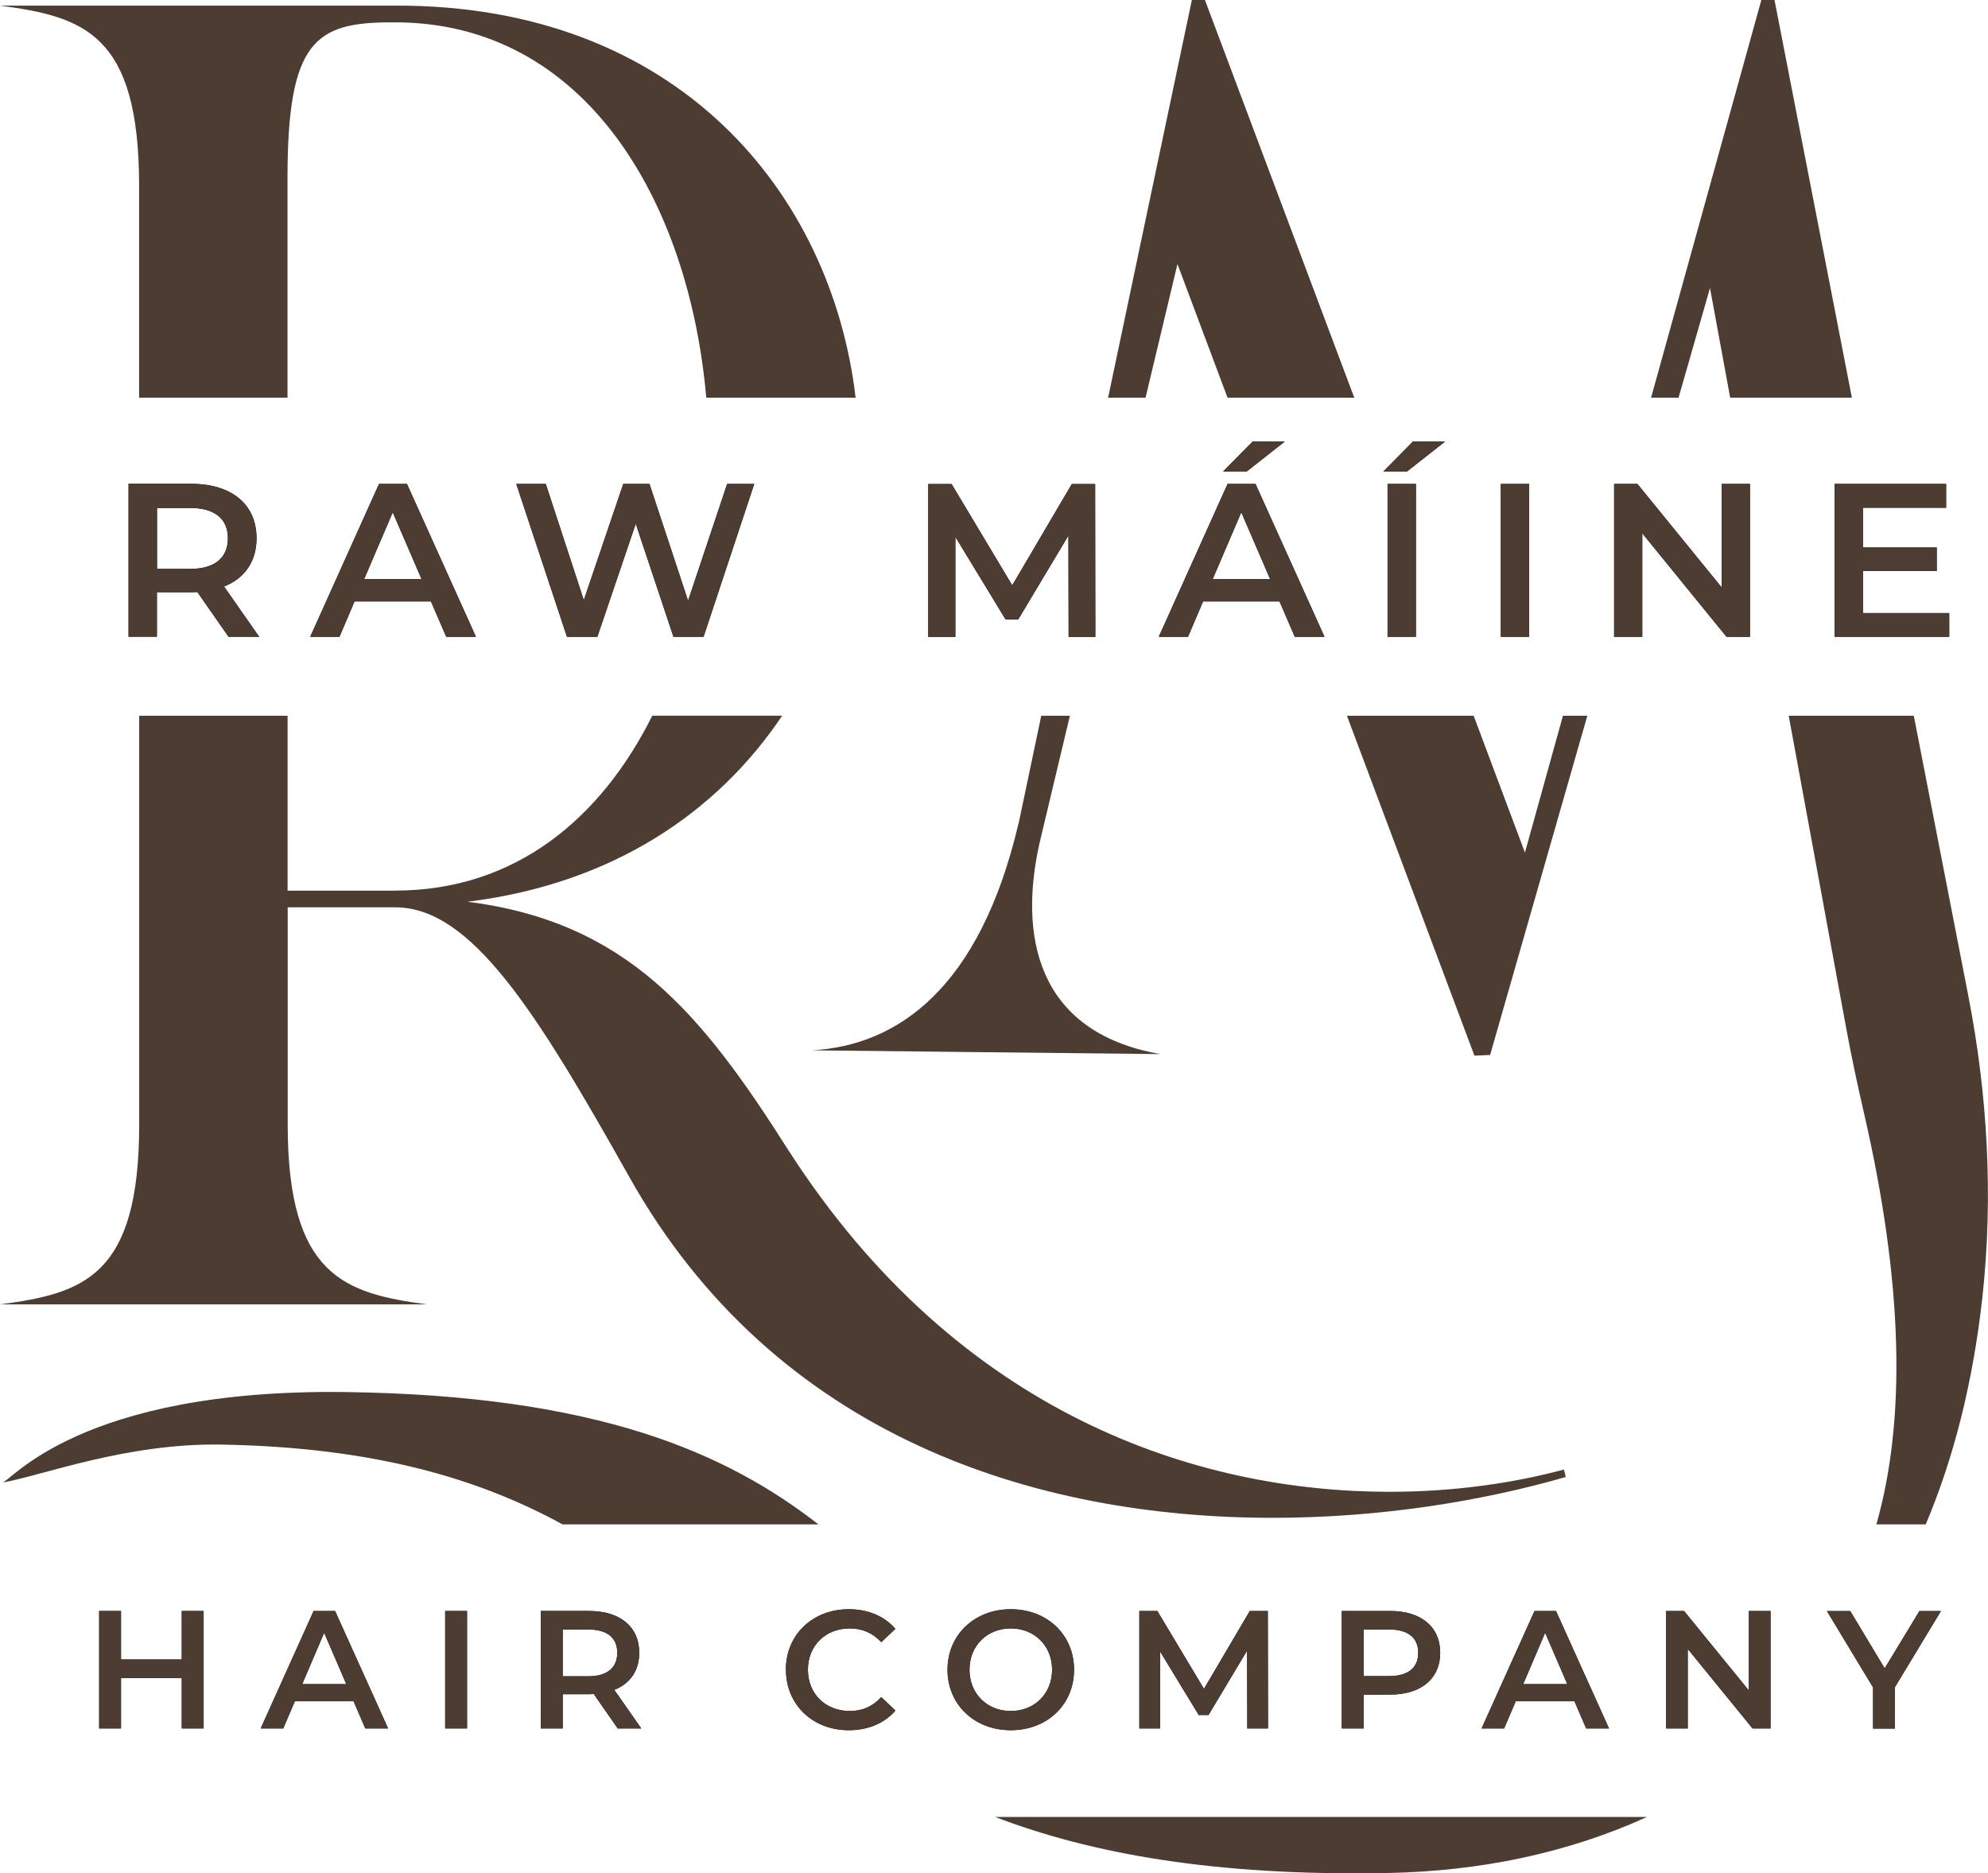
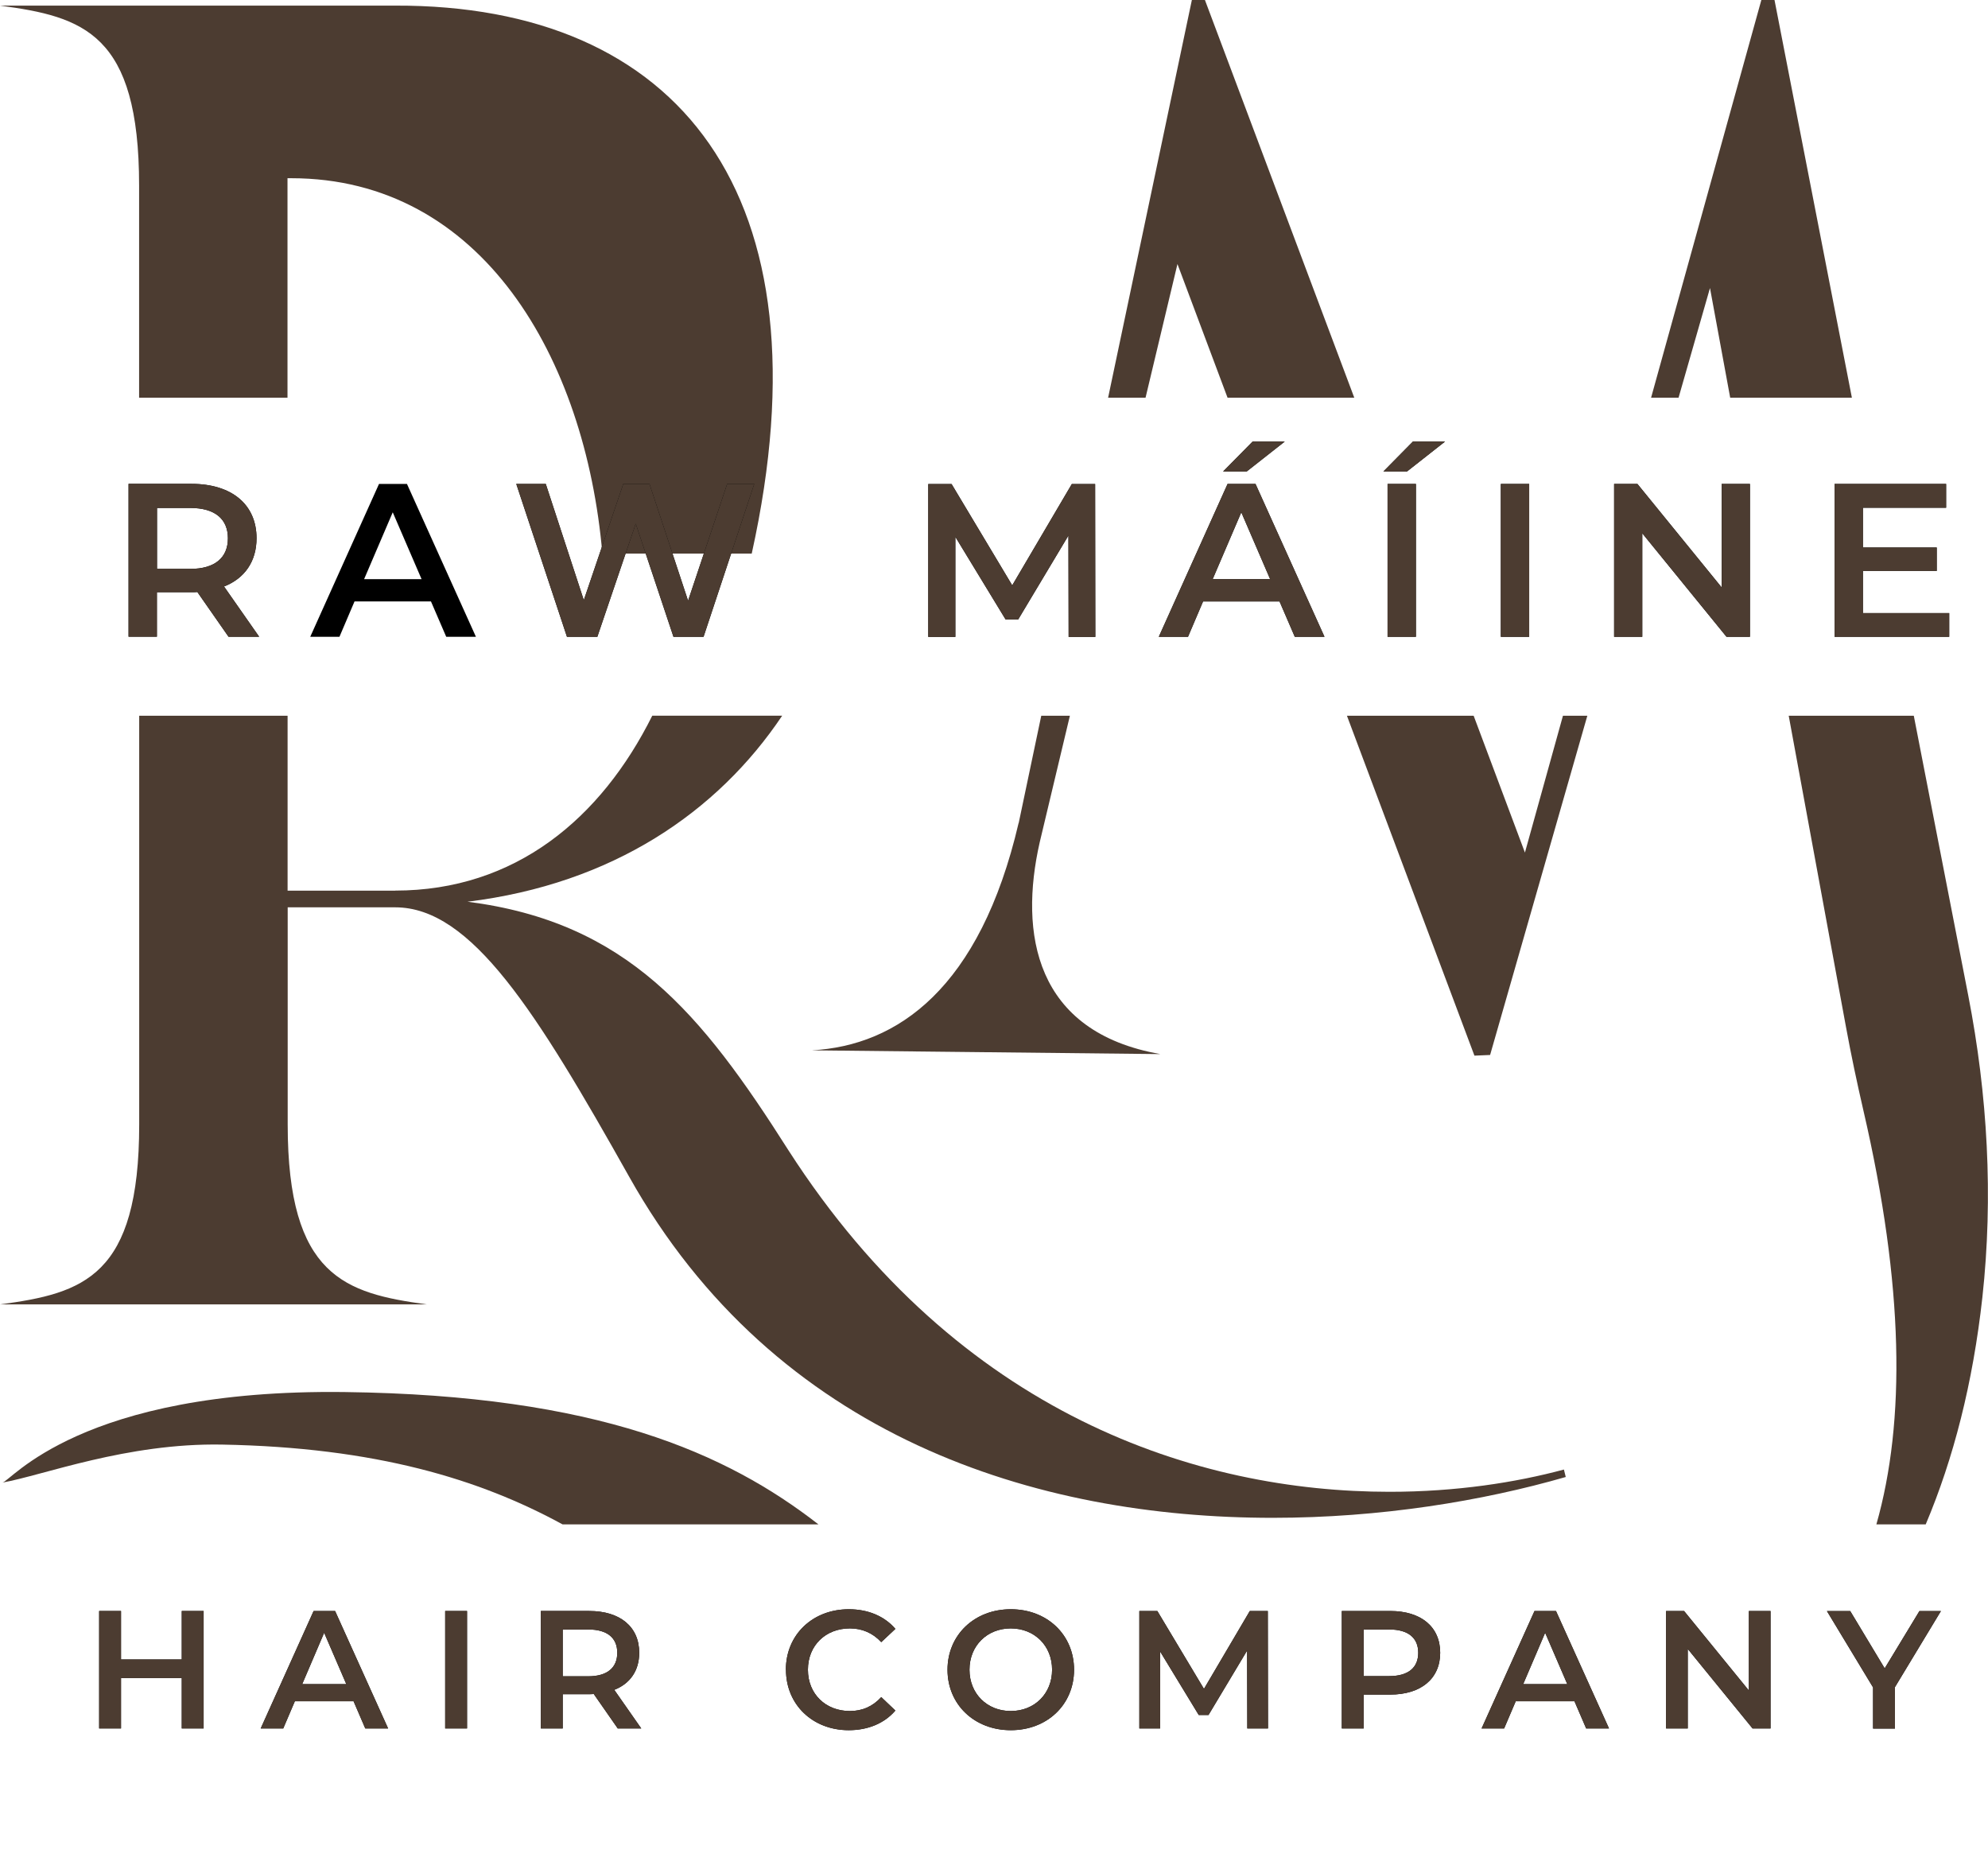
<svg xmlns="http://www.w3.org/2000/svg" viewBox="0 0 205.51 193.63" height="193.63" width="205.51" id="b">
  <g id="c">
    <path fill="none" d="M29.72,92.06h11.12c12.44,0,21.3-7.46,26.58-18.08H29.72v18.08Z" />
    <path fill="none" d="M40.85,2.31h-.38c-7.86,0-10.74,1.92-10.74,16.11v22.69h43.29c-1.76-20.24-12.46-38.8-32.17-38.8Z" />
    <polygon fill="none" points="157.64 88.12 161.57 73.98 152.34 73.98 157.64 88.12" />
    <polygon fill="none" points="118.42 41.11 126.9 41.11 121.72 27.29 118.42 41.11" />
    <polygon fill="none" points="173.52 41.11 178.86 41.11 176.77 29.77 173.52 41.11" />
-     <path fill="#4c3c31" d="M29.72,18.42c0-14.19,2.88-16.11,10.74-16.11h.38c19.71,0,30.41,18.56,32.17,38.8h15.44C85.96,19.96,70.09.49,40.85.58H0c8.63,1.15,14.38,2.88,14.38,18.6v21.93h15.34v-22.69Z" />
+     <path fill="#4c3c31" d="M29.72,18.42h.38c19.71,0,30.41,18.56,32.17,38.8h15.44C85.96,19.96,70.09.49,40.85.58H0c8.63,1.15,14.38,2.88,14.38,18.6v21.93h15.34v-22.69Z" />
    <path fill="#4c3c31" d="M40.85,92.06h-11.12v-18.08h-15.34v42.24c0,15.73-5.75,17.45-14.38,18.6h44.11c-8.44-1.15-14.38-2.88-14.38-18.6v-22.44h11.12c7.86,0,14.57,10.74,24.16,27.81,15.15,27.04,42.19,35.29,66.54,35.29,11.12,0,21.67-1.73,30.3-4.22l-.19-.77c-4.99,1.34-11.12,2.3-18.03,2.3-19.75,0-44.49-7.86-62.13-35.29-9.01-14.19-16.68-23.59-33.18-25.7,15.02-1.84,25.87-9.29,32.53-19.23h-13.43c-5.29,10.61-14.15,18.08-26.58,18.08Z" />
    <polygon fill="#4c3c31" points="176.77 29.77 178.86 41.11 191.44 41.11 183.44 0 182.08 0 170.68 41.11 173.52 41.11 176.77 29.77" />
    <path fill="#4c3c31" d="M105.3,85.06c-4,17.13-12.54,23.02-21.38,23.5l36.04.39c-13.02-2.28-14.61-12.51-12.48-21.89l3.12-13.08h-2.96l-2.33,11.08Z" />
    <polygon fill="#4c3c31" points="157.64 88.12 152.34 73.98 139.24 73.98 152.42 109.11 154.04 109.04 164.09 73.98 161.57 73.98 157.64 88.12" />
    <polygon fill="#4c3c31" points="121.72 27.29 126.9 41.11 140 41.11 124.56 0 123.21 0 114.55 41.11 118.42 41.11 121.72 27.29" />
-     <path fill="#4c3c31" d="M143.46,193.59c9.54-.18,18.64-2.07,26.79-5.79h-67.38c9.91,3.78,22.66,6.13,40.59,5.79Z" />
    <path fill="#4c3c31" d="M190.83,106.15c.53,2.89,1.14,5.77,1.8,8.63,4.2,18.12,4.37,32.13,1.34,42.78h5.1c2.87-6.79,4.88-14.6,5.86-23.48,1.14-10.4.54-20.91-1.46-31.18l-5.63-28.92h-12.93l5.92,32.17Z" />
    <path fill="#4c3c31" d="M35.62,143.88c-27.37-.34-34.52,9.28-35.38,9.36,4.26-.76,12.87-4.11,22.71-3.93,15.9.29,26.65,3.58,35.21,8.25h26.45c-9.5-7.38-22.82-13.35-48.98-13.68Z" />
    <path d="M23.63,65.82l-3.23-4.63c-.2.02-.41.02-.61.02h-3.57v4.6h-2.93v-15.8h6.5c4.15,0,6.73,2.12,6.73,5.62,0,2.39-1.22,4.15-3.36,4.99l3.63,5.19h-3.16ZM19.66,52.5h-3.43v6.3h3.43c2.57,0,3.9-1.17,3.9-3.16s-1.33-3.14-3.9-3.14Z" />
    <path d="M44.55,62.16h-7.9l-1.56,3.66h-3.02l7.11-15.8h2.89l7.13,15.8h-3.07l-1.58-3.66ZM43.58,59.86l-2.98-6.91-2.96,6.91h5.94Z" />
    <path d="M77.97,50.02l-5.24,15.8h-3.11l-3.9-11.69-3.97,11.69h-3.14l-5.24-15.8h3.05l3.93,12.01,4.08-12.01h2.71l3.99,12.07,4.04-12.07h2.8Z" />
    <path d="M110.47,65.82l-.02-10.47-5.19,8.67h-1.31l-5.19-8.53v10.34h-2.8v-15.8h2.41l6.27,10.47,6.16-10.47h2.41l.02,15.8h-2.78Z" />
    <path d="M132.27,62.16h-7.9l-1.56,3.66h-3.02l7.11-15.8h2.89l7.13,15.8h-3.07l-1.58-3.66ZM131.3,59.86l-2.98-6.91-2.96,6.91h5.94ZM128.88,48.73h-2.44l3.05-3.09h3.32l-3.93,3.09Z" />
    <path d="M146.06,45.64h3.32l-3.93,3.09h-2.44l3.05-3.09ZM143.44,50.02h2.93v15.8h-2.93v-15.8Z" />
    <path d="M155.15,50.02h2.93v15.8h-2.93v-15.8Z" />
    <path d="M180.9,50.02v15.8h-2.42l-8.71-10.7v10.7h-2.91v-15.8h2.41l8.71,10.7v-10.7h2.91Z" />
    <path d="M201.5,63.36v2.46h-11.85v-15.8h11.53v2.46h-8.6v4.11h7.63v2.42h-7.63v4.36h8.91Z" />
    <path fill="#4c3c31" d="M23.63,65.82l-3.23-4.63c-.2.02-.41.02-.61.02h-3.57v4.6h-2.93v-15.8h6.5c4.15,0,6.73,2.12,6.73,5.62,0,2.39-1.22,4.15-3.36,4.99l3.63,5.19h-3.16ZM19.66,52.5h-3.43v6.3h3.43c2.57,0,3.9-1.17,3.9-3.16s-1.33-3.14-3.9-3.14Z" />
-     <path fill="#4c3c31" d="M44.55,62.16h-7.9l-1.56,3.66h-3.02l7.11-15.8h2.89l7.13,15.8h-3.07l-1.58-3.66ZM43.58,59.86l-2.98-6.91-2.96,6.91h5.94Z" />
    <path fill="#4c3c31" d="M77.97,50.02l-5.24,15.8h-3.11l-3.9-11.69-3.97,11.69h-3.14l-5.24-15.8h3.05l3.93,12.01,4.08-12.01h2.71l3.99,12.07,4.04-12.07h2.8Z" />
    <path fill="#4c3c31" d="M110.47,65.82l-.02-10.47-5.19,8.67h-1.31l-5.19-8.53v10.34h-2.8v-15.8h2.41l6.27,10.47,6.16-10.47h2.41l.02,15.8h-2.78Z" />
    <path fill="#4c3c31" d="M132.27,62.16h-7.9l-1.56,3.66h-3.02l7.11-15.8h2.89l7.13,15.8h-3.07l-1.58-3.66ZM131.3,59.86l-2.98-6.91-2.96,6.91h5.94ZM128.88,48.73h-2.44l3.05-3.09h3.32l-3.93,3.09Z" />
    <path fill="#4c3c31" d="M146.06,45.64h3.32l-3.93,3.09h-2.44l3.05-3.09ZM143.44,50.02h2.93v15.8h-2.93v-15.8Z" />
    <path fill="#4c3c31" d="M155.15,50.02h2.93v15.8h-2.93v-15.8Z" />
    <path fill="#4c3c31" d="M180.9,50.02v15.8h-2.42l-8.71-10.7v10.7h-2.91v-15.8h2.41l8.71,10.7v-10.7h2.91Z" />
    <path fill="#4c3c31" d="M201.5,63.36v2.46h-11.85v-15.8h11.53v2.46h-8.6v4.11h7.63v2.42h-7.63v4.36h8.91Z" />
    <path d="M21.05,166.51v12.14h-2.26v-5.21h-6.28v5.21h-2.26v-12.14h2.26v5.01h6.28v-5.01h2.26Z" />
    <path d="M36.55,175.84h-6.07l-1.2,2.81h-2.33l5.47-12.14h2.22l5.48,12.14h-2.36l-1.21-2.81ZM35.8,174.07l-2.29-5.31-2.27,5.31h4.56Z" />
    <path d="M46.02,166.51h2.26v12.14h-2.26v-12.14Z" />
    <path d="M63.86,178.65l-2.48-3.56c-.16.02-.31.02-.47.02h-2.74v3.54h-2.26v-12.14h5c3.19,0,5.17,1.63,5.17,4.32,0,1.84-.94,3.19-2.58,3.83l2.79,3.99h-2.43ZM60.81,168.42h-2.64v4.84h2.64c1.98,0,3-.9,3-2.43s-1.02-2.41-3-2.41Z" />
    <path d="M81.24,172.58c0-3.63,2.78-6.25,6.51-6.25,1.98,0,3.68.71,4.81,2.03l-1.46,1.37c-.88-.95-1.98-1.42-3.24-1.42-2.52,0-4.34,1.77-4.34,4.27s1.82,4.27,4.34,4.27c1.27,0,2.36-.47,3.24-1.44l1.46,1.39c-1.13,1.32-2.83,2.03-4.82,2.03-3.71,0-6.49-2.62-6.49-6.25Z" />
    <path d="M97.95,172.58c0-3.59,2.78-6.25,6.54-6.25s6.54,2.64,6.54,6.25-2.78,6.25-6.54,6.25-6.54-2.65-6.54-6.25ZM108.76,172.58c0-2.48-1.82-4.27-4.27-4.27s-4.27,1.79-4.27,4.27,1.82,4.27,4.27,4.27,4.27-1.79,4.27-4.27Z" />
    <path d="M128.94,178.65l-.02-8.05-3.99,6.66h-1.01l-3.99-6.56v7.95h-2.15v-12.14h1.86l4.82,8.05,4.74-8.05h1.86l.02,12.14h-2.13Z" />
    <path d="M148.88,170.83c0,2.67-1.98,4.32-5.17,4.32h-2.74v3.5h-2.26v-12.14h5c3.19,0,5.17,1.63,5.17,4.32ZM146.61,170.83c0-1.53-1.02-2.41-3-2.41h-2.64v4.82h2.64c1.98,0,3-.88,3-2.41Z" />
    <path d="M162.76,175.84h-6.07l-1.2,2.81h-2.33l5.47-12.14h2.22l5.48,12.14h-2.36l-1.21-2.81ZM162.02,174.07l-2.29-5.31-2.27,5.31h4.56Z" />
    <path d="M183.03,166.51v12.14h-1.86l-6.7-8.22v8.22h-2.24v-12.14h1.86l6.7,8.22v-8.22h2.24Z" />
    <path d="M195.89,174.37v4.29h-2.26v-4.25l-4.77-7.89h2.41l3.56,5.92,3.59-5.92h2.22l-4.75,7.86Z" />
    <path fill="#4c3c31" d="M21.05,166.51v12.14h-2.26v-5.21h-6.28v5.21h-2.26v-12.14h2.26v5.01h6.28v-5.01h2.26Z" />
    <path fill="#4c3c31" d="M36.55,175.84h-6.07l-1.2,2.81h-2.33l5.47-12.14h2.22l5.48,12.14h-2.36l-1.21-2.81ZM35.8,174.07l-2.29-5.31-2.27,5.31h4.56Z" />
    <path fill="#4c3c31" d="M46.02,166.51h2.26v12.14h-2.26v-12.14Z" />
    <path fill="#4c3c31" d="M63.86,178.65l-2.48-3.56c-.16.02-.31.02-.47.02h-2.74v3.54h-2.26v-12.14h5c3.19,0,5.17,1.63,5.17,4.32,0,1.84-.94,3.19-2.58,3.83l2.79,3.99h-2.43ZM60.81,168.42h-2.64v4.84h2.64c1.98,0,3-.9,3-2.43s-1.02-2.41-3-2.41Z" />
    <path fill="#4c3c31" d="M81.24,172.58c0-3.63,2.78-6.25,6.51-6.25,1.98,0,3.68.71,4.81,2.03l-1.46,1.37c-.88-.95-1.98-1.42-3.24-1.42-2.52,0-4.34,1.77-4.34,4.27s1.82,4.27,4.34,4.27c1.27,0,2.36-.47,3.24-1.44l1.46,1.39c-1.13,1.32-2.83,2.03-4.82,2.03-3.71,0-6.49-2.62-6.49-6.25Z" />
    <path fill="#4c3c31" d="M97.95,172.58c0-3.59,2.78-6.25,6.54-6.25s6.54,2.64,6.54,6.25-2.78,6.25-6.54,6.25-6.54-2.65-6.54-6.25ZM108.76,172.58c0-2.48-1.82-4.27-4.27-4.27s-4.27,1.79-4.27,4.27,1.82,4.27,4.27,4.27,4.27-1.79,4.27-4.27Z" />
    <path fill="#4c3c31" d="M128.94,178.65l-.02-8.05-3.99,6.66h-1.01l-3.99-6.56v7.95h-2.15v-12.14h1.86l4.82,8.05,4.74-8.05h1.86l.02,12.14h-2.13Z" />
    <path fill="#4c3c31" d="M148.88,170.83c0,2.67-1.98,4.32-5.17,4.32h-2.74v3.5h-2.26v-12.14h5c3.19,0,5.17,1.63,5.17,4.32ZM146.61,170.83c0-1.53-1.02-2.41-3-2.41h-2.64v4.82h2.64c1.98,0,3-.88,3-2.41Z" />
    <path fill="#4c3c31" d="M162.76,175.84h-6.07l-1.2,2.81h-2.33l5.47-12.14h2.22l5.48,12.14h-2.36l-1.21-2.81ZM162.02,174.07l-2.29-5.31-2.27,5.31h4.56Z" />
    <path fill="#4c3c31" d="M183.03,166.51v12.14h-1.86l-6.7-8.22v8.22h-2.24v-12.14h1.86l6.7,8.22v-8.22h2.24Z" />
    <path fill="#4c3c31" d="M195.89,174.37v4.29h-2.26v-4.25l-4.77-7.89h2.41l3.56,5.92,3.59-5.92h2.22l-4.75,7.86Z" />
  </g>
</svg>